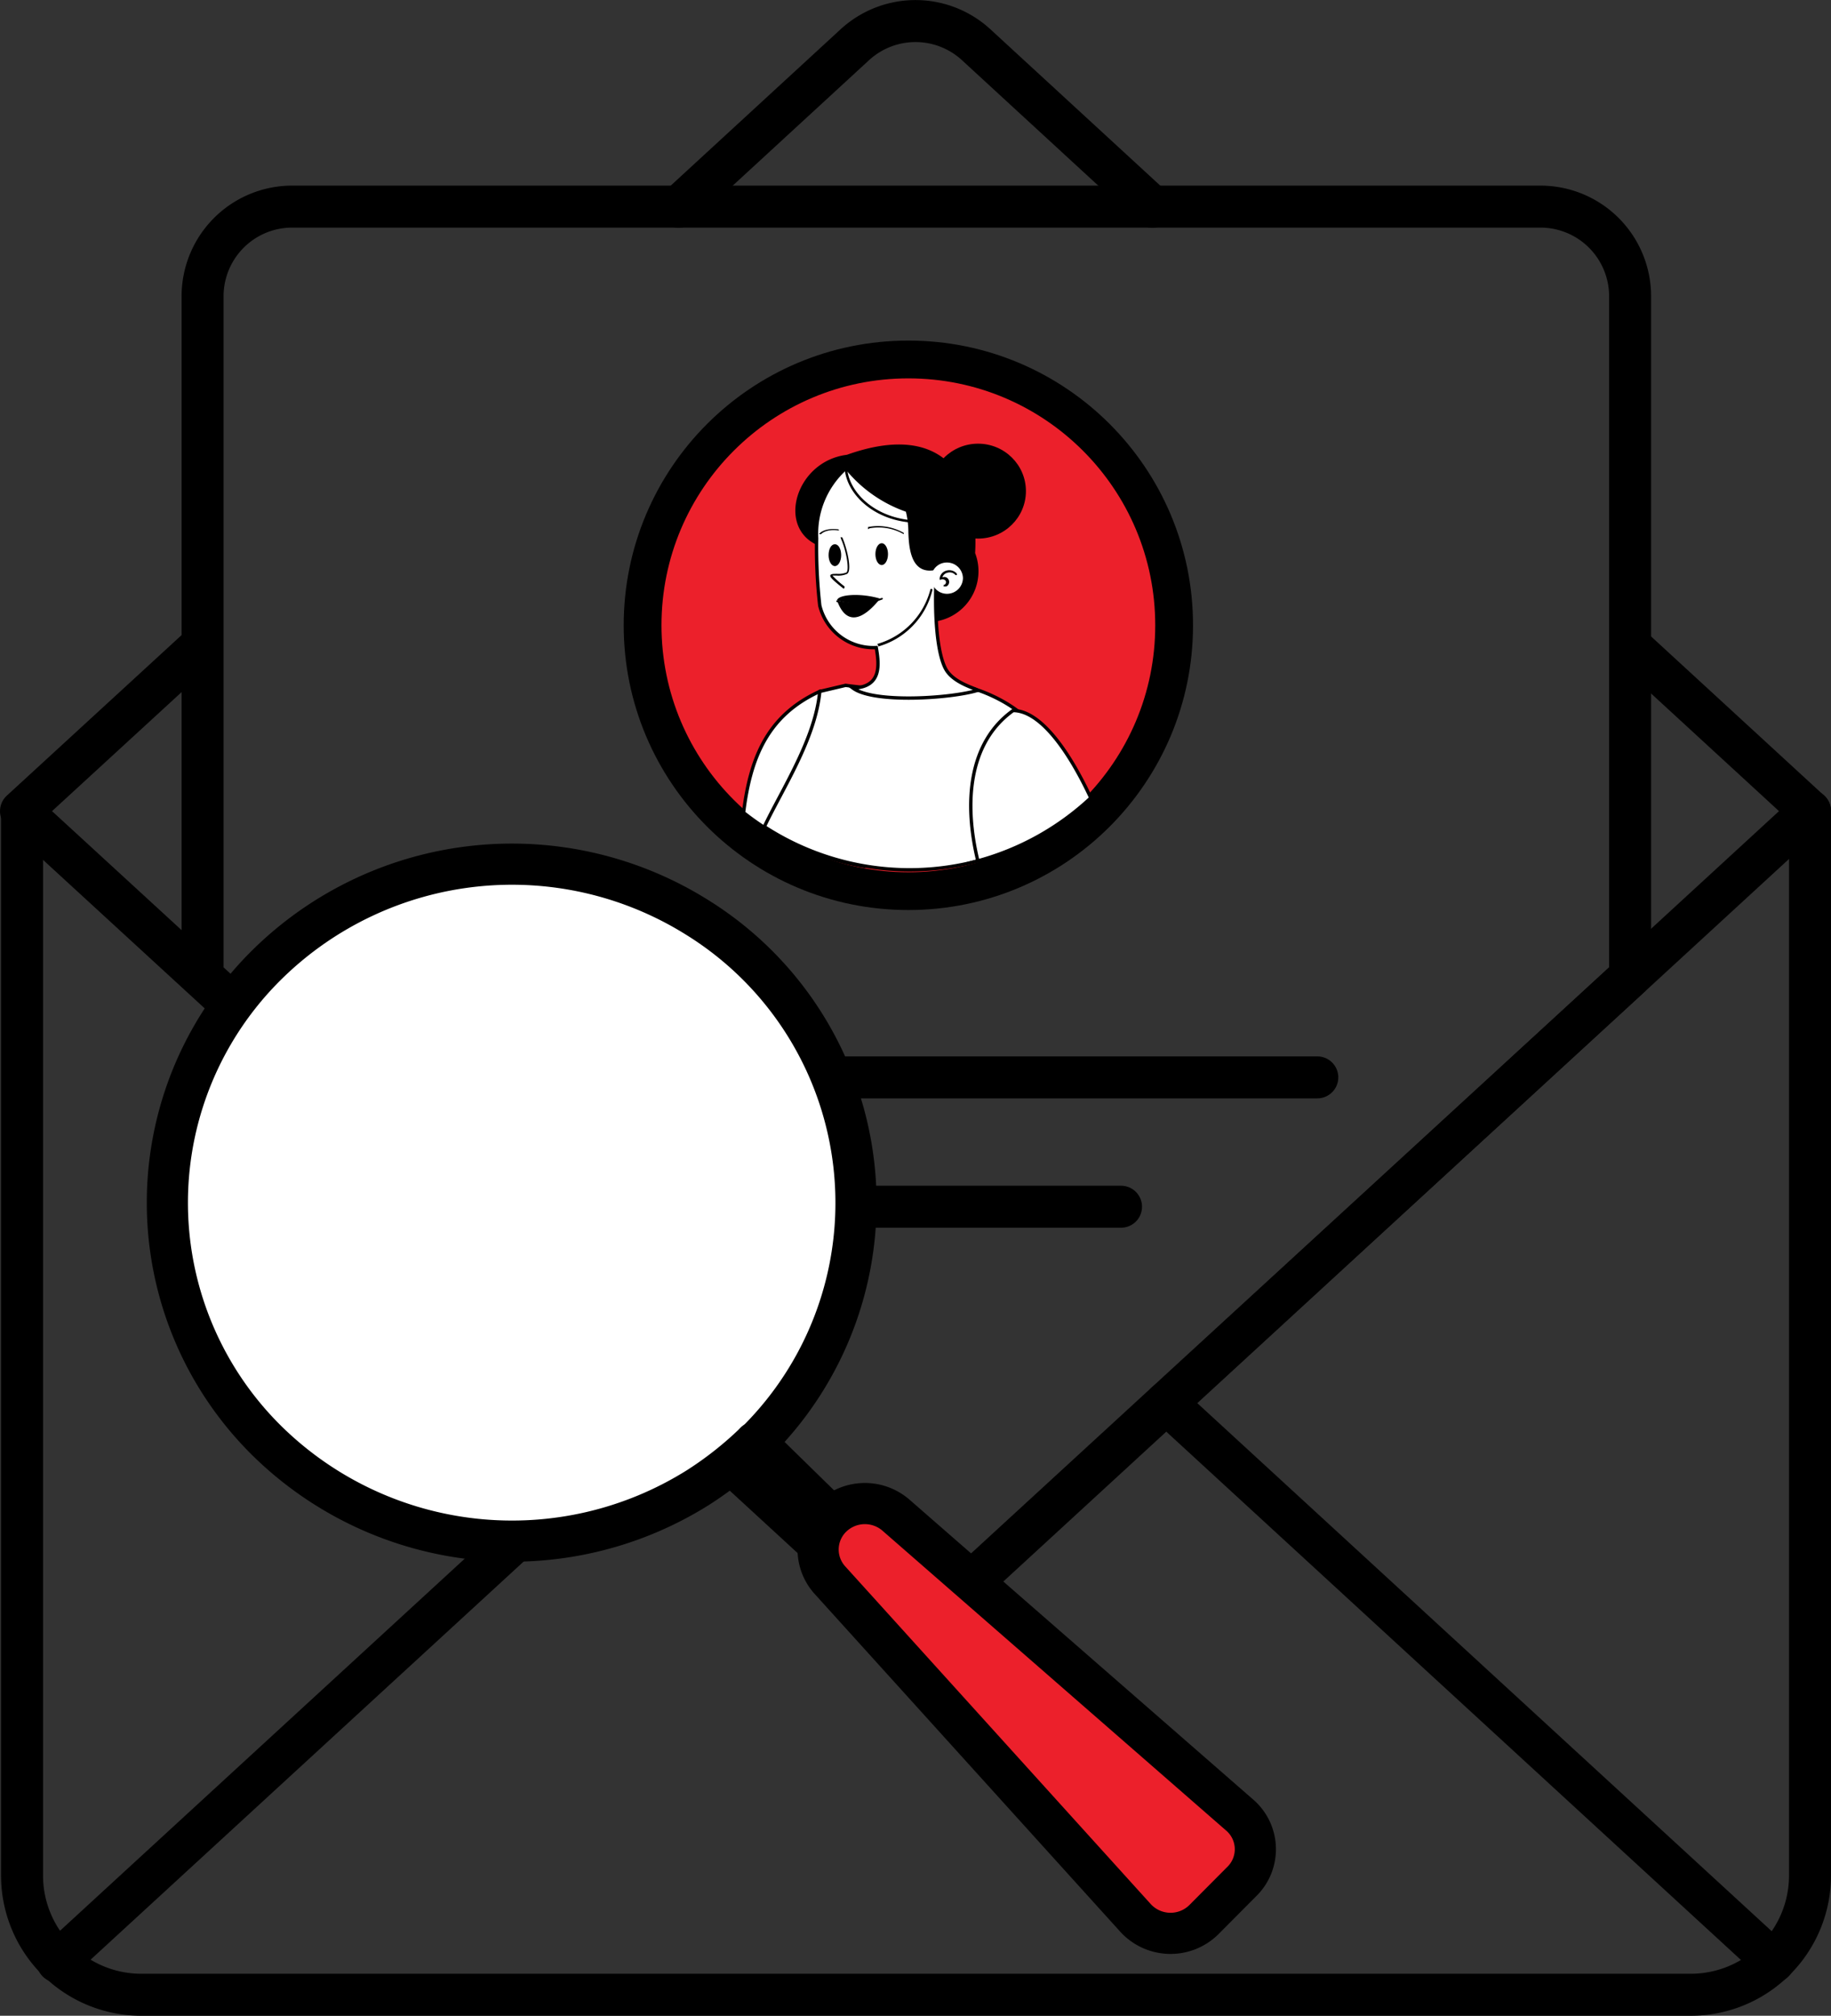
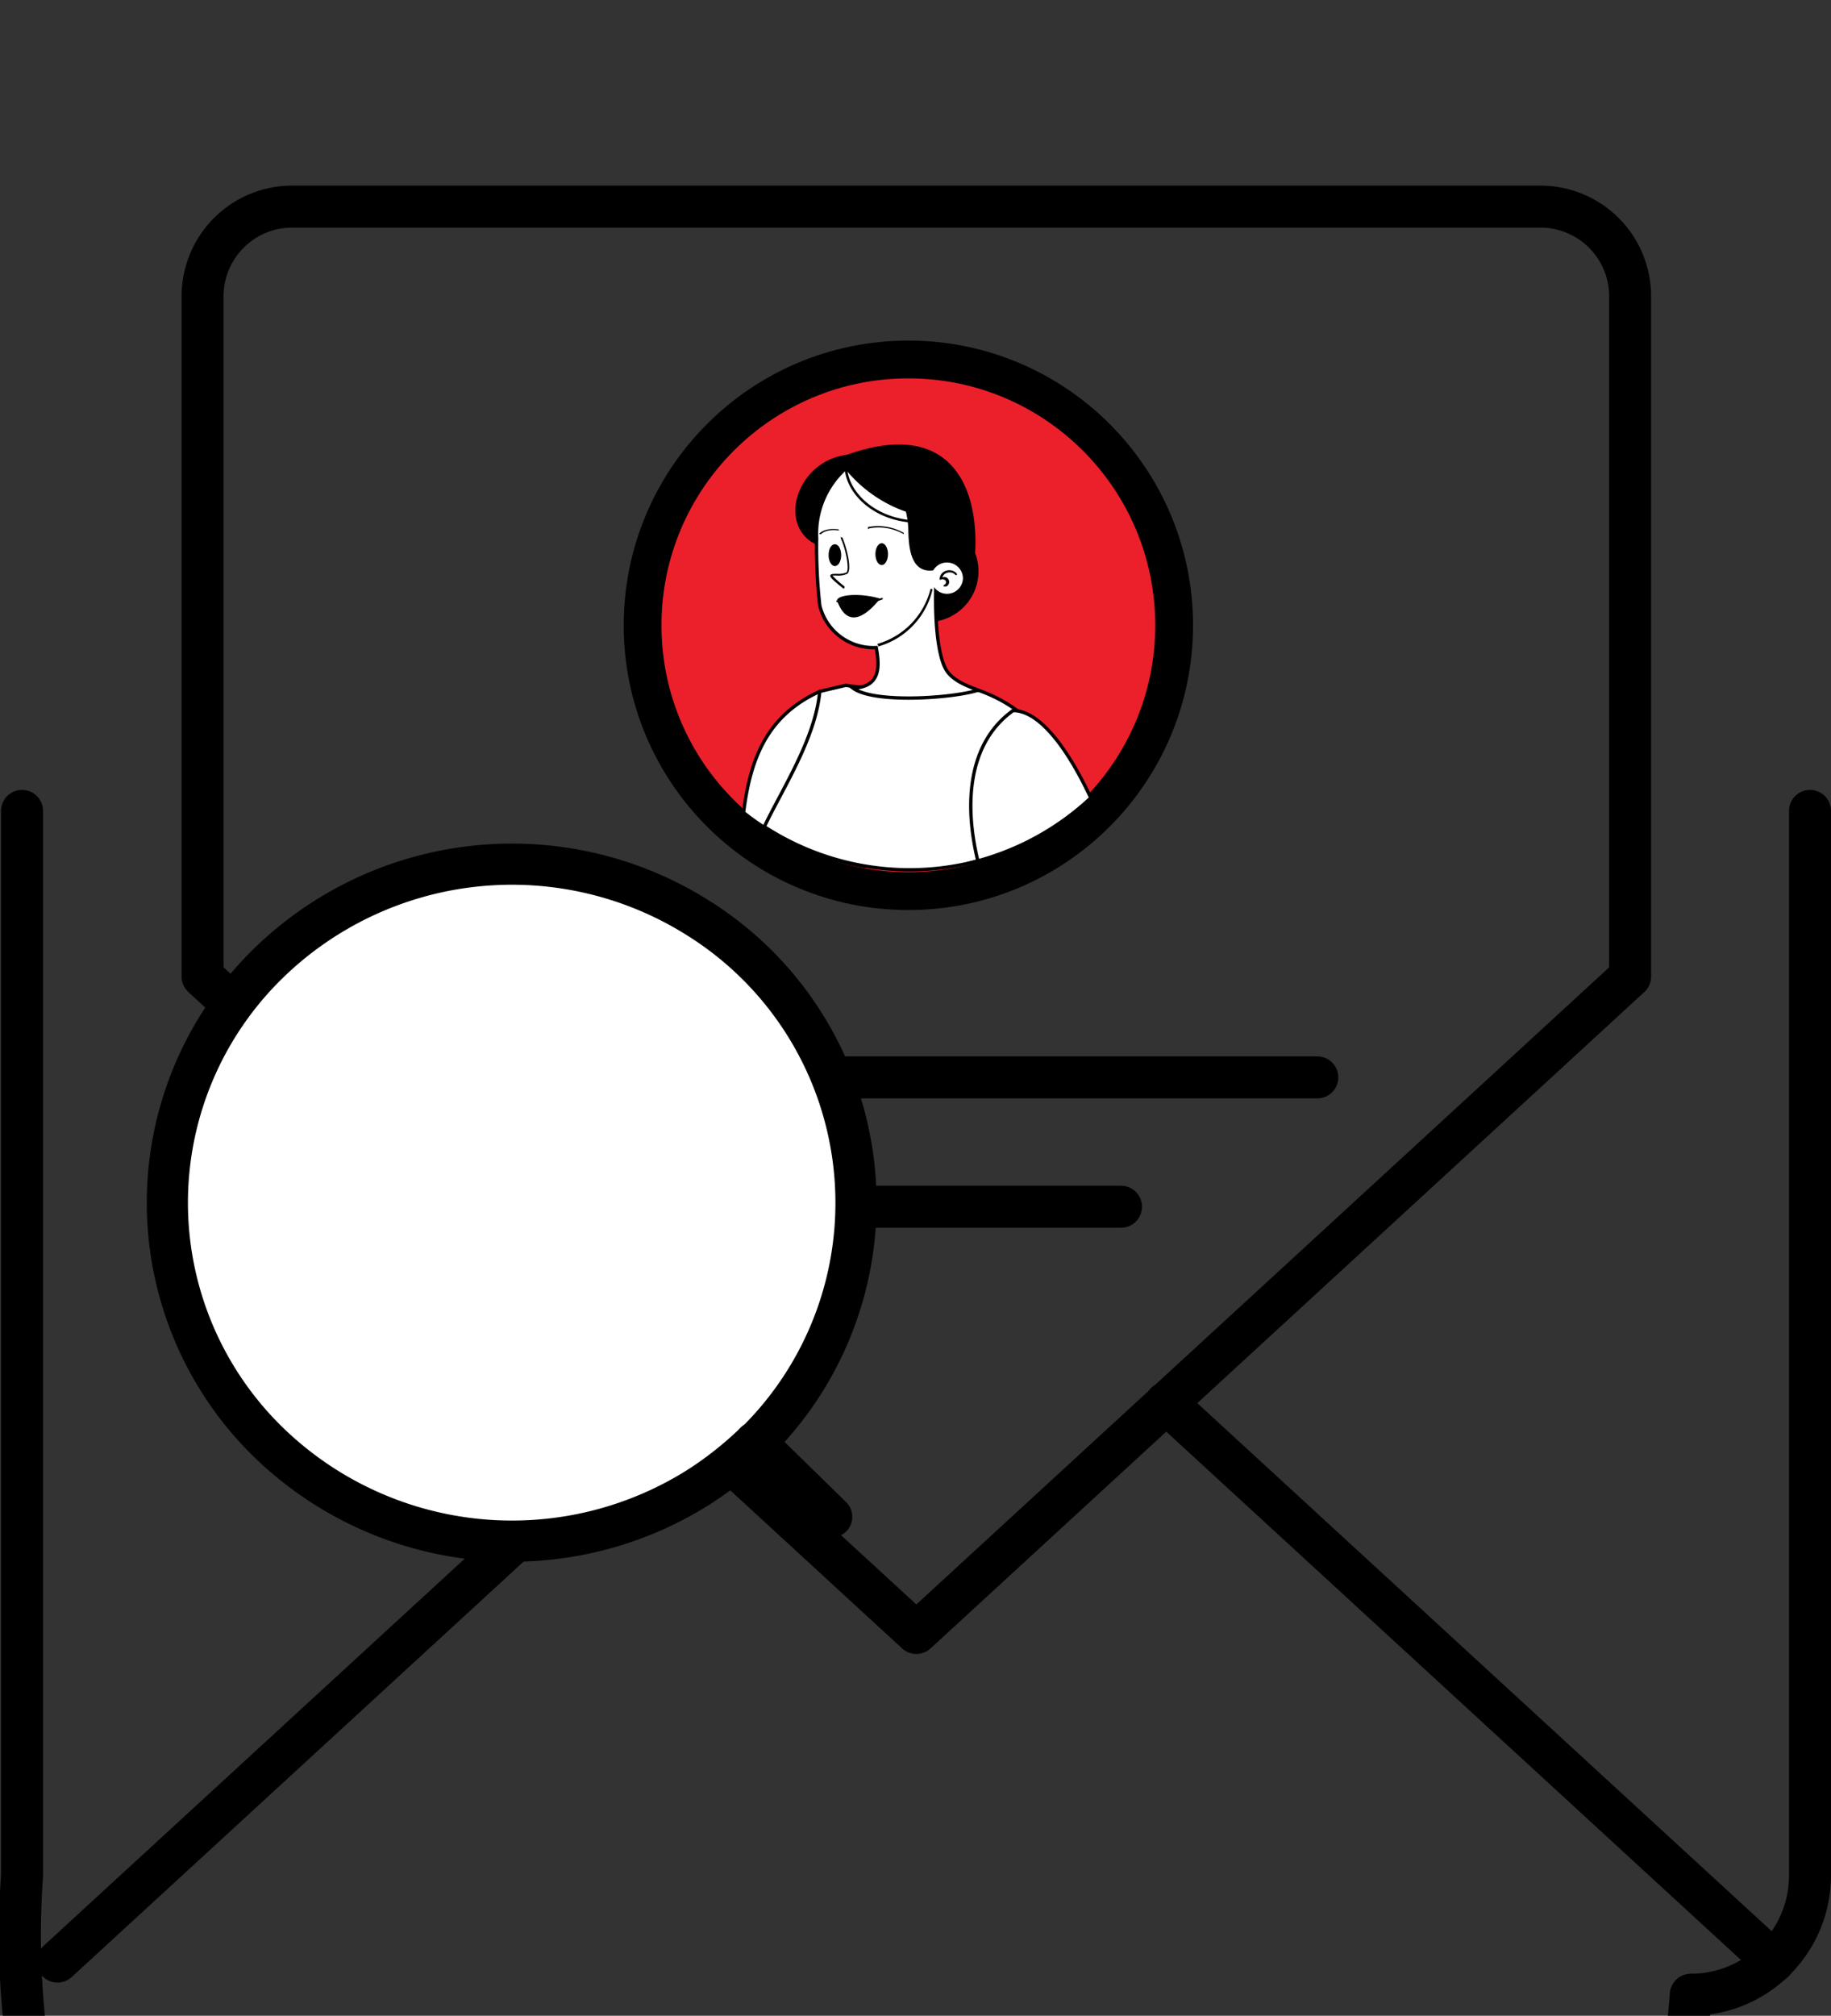
<svg xmlns="http://www.w3.org/2000/svg" width="87.22" height="96" viewBox="0 0 87.22 96">
  <rect x="0" y="0" width="87.22" height="96" fill="#333333" stroke="none" />
  <circle cx="43.27" cy="29.78" r="12.66" fill="#ec202b" stroke="#000" stroke-miterlimit="10" stroke-width="1.8" />
  <path d="M44.37,40.26a12.64,12.64,0,0,0,5.71,2.55C49.91,41.1,49.5,38,49.5,38L48,34.49C45.5,35.63,44.69,37.67,44.37,40.26Z" transform="translate(-8.95 -1.56)" fill="#fff" stroke="#000" stroke-miterlimit="10" stroke-width="0.16" />
  <path d="M55.39,34.38a30.46,30.46,0,0,1-6.16-.18L48,34.49c-.21,2.26-1.79,4.65-2.64,6.44a12.68,12.68,0,0,0,13.49.22A17.52,17.52,0,0,0,59,37.94C58.73,35.34,55.39,34.38,55.39,34.38Z" transform="translate(-8.95 -1.56)" fill="#fff" stroke="#000" stroke-miterlimit="10" stroke-width="0.16" />
  <path d="M57.21,35.4c-2.13,1.52-2.35,4.4-1.68,7.16a12.77,12.77,0,0,0,5.38-3C59.75,37.08,58.42,35.4,57.21,35.4Z" transform="translate(-8.95 -1.56)" fill="#fff" stroke="#000" stroke-miterlimit="10" stroke-width="0.16" />
  <path d="M52.58,31.12A2.42,2.42,0,0,0,55.4,27.9c.18-3.22-1.22-6.42-6.11-4.68-2.43.3-3.37,3.48-1.36,4.32A42.27,42.27,0,0,0,52.58,31.12Z" transform="translate(-8.95 -1.56)" />
  <path d="M55.51,34.44c0-.08-1.11-.32-1.5-1s-.59-2.47-.44-4.83c-.94.24-1.25-.49-1.27-1.76s-.63-3.27-3.1-2.95a4.17,4.17,0,0,0-1.35,3.3A25,25,0,0,0,48,30.4a2.63,2.63,0,0,0,2.69,2c.16.9.22,1.88-1.11,1.93C50.58,35.07,54.26,34.82,55.51,34.44Z" transform="translate(-8.95 -1.56)" fill="#fff" stroke="#000" stroke-miterlimit="10" stroke-width="0.16" />
  <path d="M50.88,30.07c-.94-.28-2-.2-2.06.08A3.08,3.08,0,0,0,50.88,30.07Z" transform="translate(-8.95 -1.56)" />
  <path d="M54.82,29.09a.76.76,0,0,1-.75.75h0a.75.75,0,0,1-.76-.75.74.74,0,0,1,.75-.74h0A.76.76,0,0,1,54.82,29.09Z" transform="translate(-8.95 -1.56)" fill="#fff" />
  <path d="M53.9,29.49s0,0,0,0,0-.05,0-.07a.13.13,0,0,0,.11-.15.11.11,0,0,0-.08-.1.17.17,0,0,0-.17,0h-.05a0,0,0,0,1,0-.05.43.43,0,0,1,.31-.38.48.48,0,0,1,.51.14s0,0,0,.07a0,0,0,0,1-.06,0h0a.37.37,0,0,0-.4-.11.32.32,0,0,0-.23.22.22.22,0,0,1,.19,0,.24.24,0,0,1,0,.43Z" transform="translate(-8.95 -1.56)" />
  <path d="M50.78,32.35h0a3.69,3.69,0,0,0,2.58-2.67.05.05,0,1,0-.09-.05v0a3.65,3.65,0,0,1-2.5,2.59s-.05,0,0,.06S50.77,32.35,50.78,32.35Z" transform="translate(-8.95 -1.56)" />
  <path d="M52,27l0,0s0,0,0-.06a2.48,2.48,0,0,0-1.7-.28s0,0,0,.06,0,.05.07,0A2.41,2.41,0,0,1,52,27Z" transform="translate(-8.95 -1.56)" />
  <path d="M48.06,27s0,0,0,0,.21-.26.82-.18a0,0,0,0,0,.05,0,0,0,0,0,0-.05-.05c-.66-.08-.9.19-.91.22A0,0,0,0,0,48,27h.06Z" transform="translate(-8.95 -1.56)" />
  <path d="M49.18,29.55s0,0,0,0,0,0,0-.06a4.78,4.78,0,0,1-.58-.52l.2,0a1,1,0,0,0,.5-.08c.25-.14,0-1.23-.23-1.74,0,0,0,0-.06,0s0,0,0,.07c.27.6.41,1.53.25,1.61a1.09,1.09,0,0,1-.44.06c-.19,0-.32,0-.32.1s.35.38.64.61Z" transform="translate(-8.95 -1.56)" />
  <ellipse cx="42" cy="26.39" rx="0.3" ry="0.52" />
  <path d="M48.42,28c0,.28.13.52.3.52s.3-.24.3-.52-.12-.52-.3-.52S48.42,27.71,48.42,28Z" transform="translate(-8.95 -1.56)" />
  <path d="M54.12,26.29a6.45,6.45,0,0,1-4.91-2.4l1.84-.38L53.46,25Z" transform="translate(-8.95 -1.56)" />
  <path d="M48.85,30.23c.41,1.06,1.14.93,2-.13A3.85,3.85,0,0,1,48.85,30.23Z" transform="translate(-8.95 -1.56)" />
  <path d="M49.58,30.34A3.33,3.33,0,0,0,51,30.1s0,0,0-.06a0,0,0,0,0-.06,0,3.67,3.67,0,0,1-2.09.12,0,0,0,0,0-.06,0s0,0,0,.06A1.84,1.84,0,0,0,49.58,30.34Z" transform="translate(-8.95 -1.56)" />
  <path d="M52.72,26.46h0c-2.12,0-3.54-1.42-3.54-2.73,0,0,0-.07.06-.07a.07.07,0,0,1,.06.07c0,1.25,1.38,2.61,3.44,2.62a.07.07,0,0,1,.06.07A.07.07,0,0,1,52.72,26.46Z" transform="translate(-8.95 -1.56)" />
-   <ellipse cx="46.59" cy="23.39" rx="2.28" ry="2.26" />
-   <path d="M95.17,40.18v50.7a5.68,5.68,0,0,1-5.68,5.68H15.64A5.68,5.68,0,0,1,10,90.88V40.18" transform="translate(-8.95 -1.56)" fill="none" stroke="#000" stroke-linecap="round" stroke-linejoin="round" stroke-width="2" />
+   <path d="M95.17,40.18v50.7a5.68,5.68,0,0,1-5.68,5.68A5.68,5.68,0,0,1,10,90.88V40.18" transform="translate(-8.95 -1.56)" fill="none" stroke="#000" stroke-linecap="round" stroke-linejoin="round" stroke-width="2" />
  <polyline points="84.49 93.42 84.48 93.41 55.54 66.81" fill="none" stroke="#000" stroke-linecap="round" stroke-linejoin="round" stroke-width="2" />
  <polyline points="31.69 66.81 2.75 93.41 2.74 93.42" fill="none" stroke="#000" stroke-linecap="round" stroke-linejoin="round" stroke-width="2" />
-   <path d="M41.28,11.41l8.39-7.72a4.27,4.27,0,0,1,5.78,0l8.39,7.72" transform="translate(-8.95 -1.56)" fill="none" stroke="#000" stroke-linecap="round" stroke-linejoin="round" stroke-width="2" />
-   <polyline points="77.65 30.75 86.22 38.63 77.65 46.51 55.54 66.81 43.61 77.77 31.69 66.81 9.58 46.51 1 38.63 9.58 30.75" fill="none" stroke="#000" stroke-linecap="round" stroke-linejoin="round" stroke-width="2" />
  <path d="M86.6,15.67v32.4l-34,31.26-34-31.26V15.67A4.27,4.27,0,0,1,22.8,11.4H82.33A4.27,4.27,0,0,1,86.6,15.67Z" transform="translate(-8.95 -1.56)" fill="none" stroke="#000" stroke-linecap="round" stroke-linejoin="round" stroke-width="2" />
  <line x1="24.48" y1="51.31" x2="62.75" y2="51.31" fill="none" stroke="#000" stroke-linecap="round" stroke-linejoin="round" stroke-width="2" />
  <line x1="33.82" y1="57.47" x2="53.4" y2="57.47" fill="none" stroke="#000" stroke-linecap="round" stroke-linejoin="round" stroke-width="2" />
  <path d="M44.93,70.24a17.07,17.07,0,0,1-2.74,2.17,16.65,16.65,0,0,1-20.46-2.17,15.92,15.92,0,0,1,0-22.8,16.62,16.62,0,0,1,20.46-2.17,16,16,0,0,1,2.74,25Z" transform="translate(-8.95 -1.56)" fill="#fff" stroke="#000" stroke-linecap="round" stroke-linejoin="round" stroke-width="1.96" />
  <line x1="35.98" y1="68.68" x2="39.62" y2="72.24" fill="none" stroke="#000" stroke-linecap="round" stroke-linejoin="round" stroke-width="1.96" />
-   <path d="M51.63,73.72,68,88a2.15,2.15,0,0,1,.09,3.18L66.28,93a2.26,2.26,0,0,1-3.24-.1L48.48,76.81a2.17,2.17,0,0,1,.09-3h0A2.26,2.26,0,0,1,51.63,73.72Z" transform="translate(-8.95 -1.56)" fill="#ec202b" stroke="#000" stroke-linecap="round" stroke-linejoin="round" stroke-width="1.96" />
</svg>